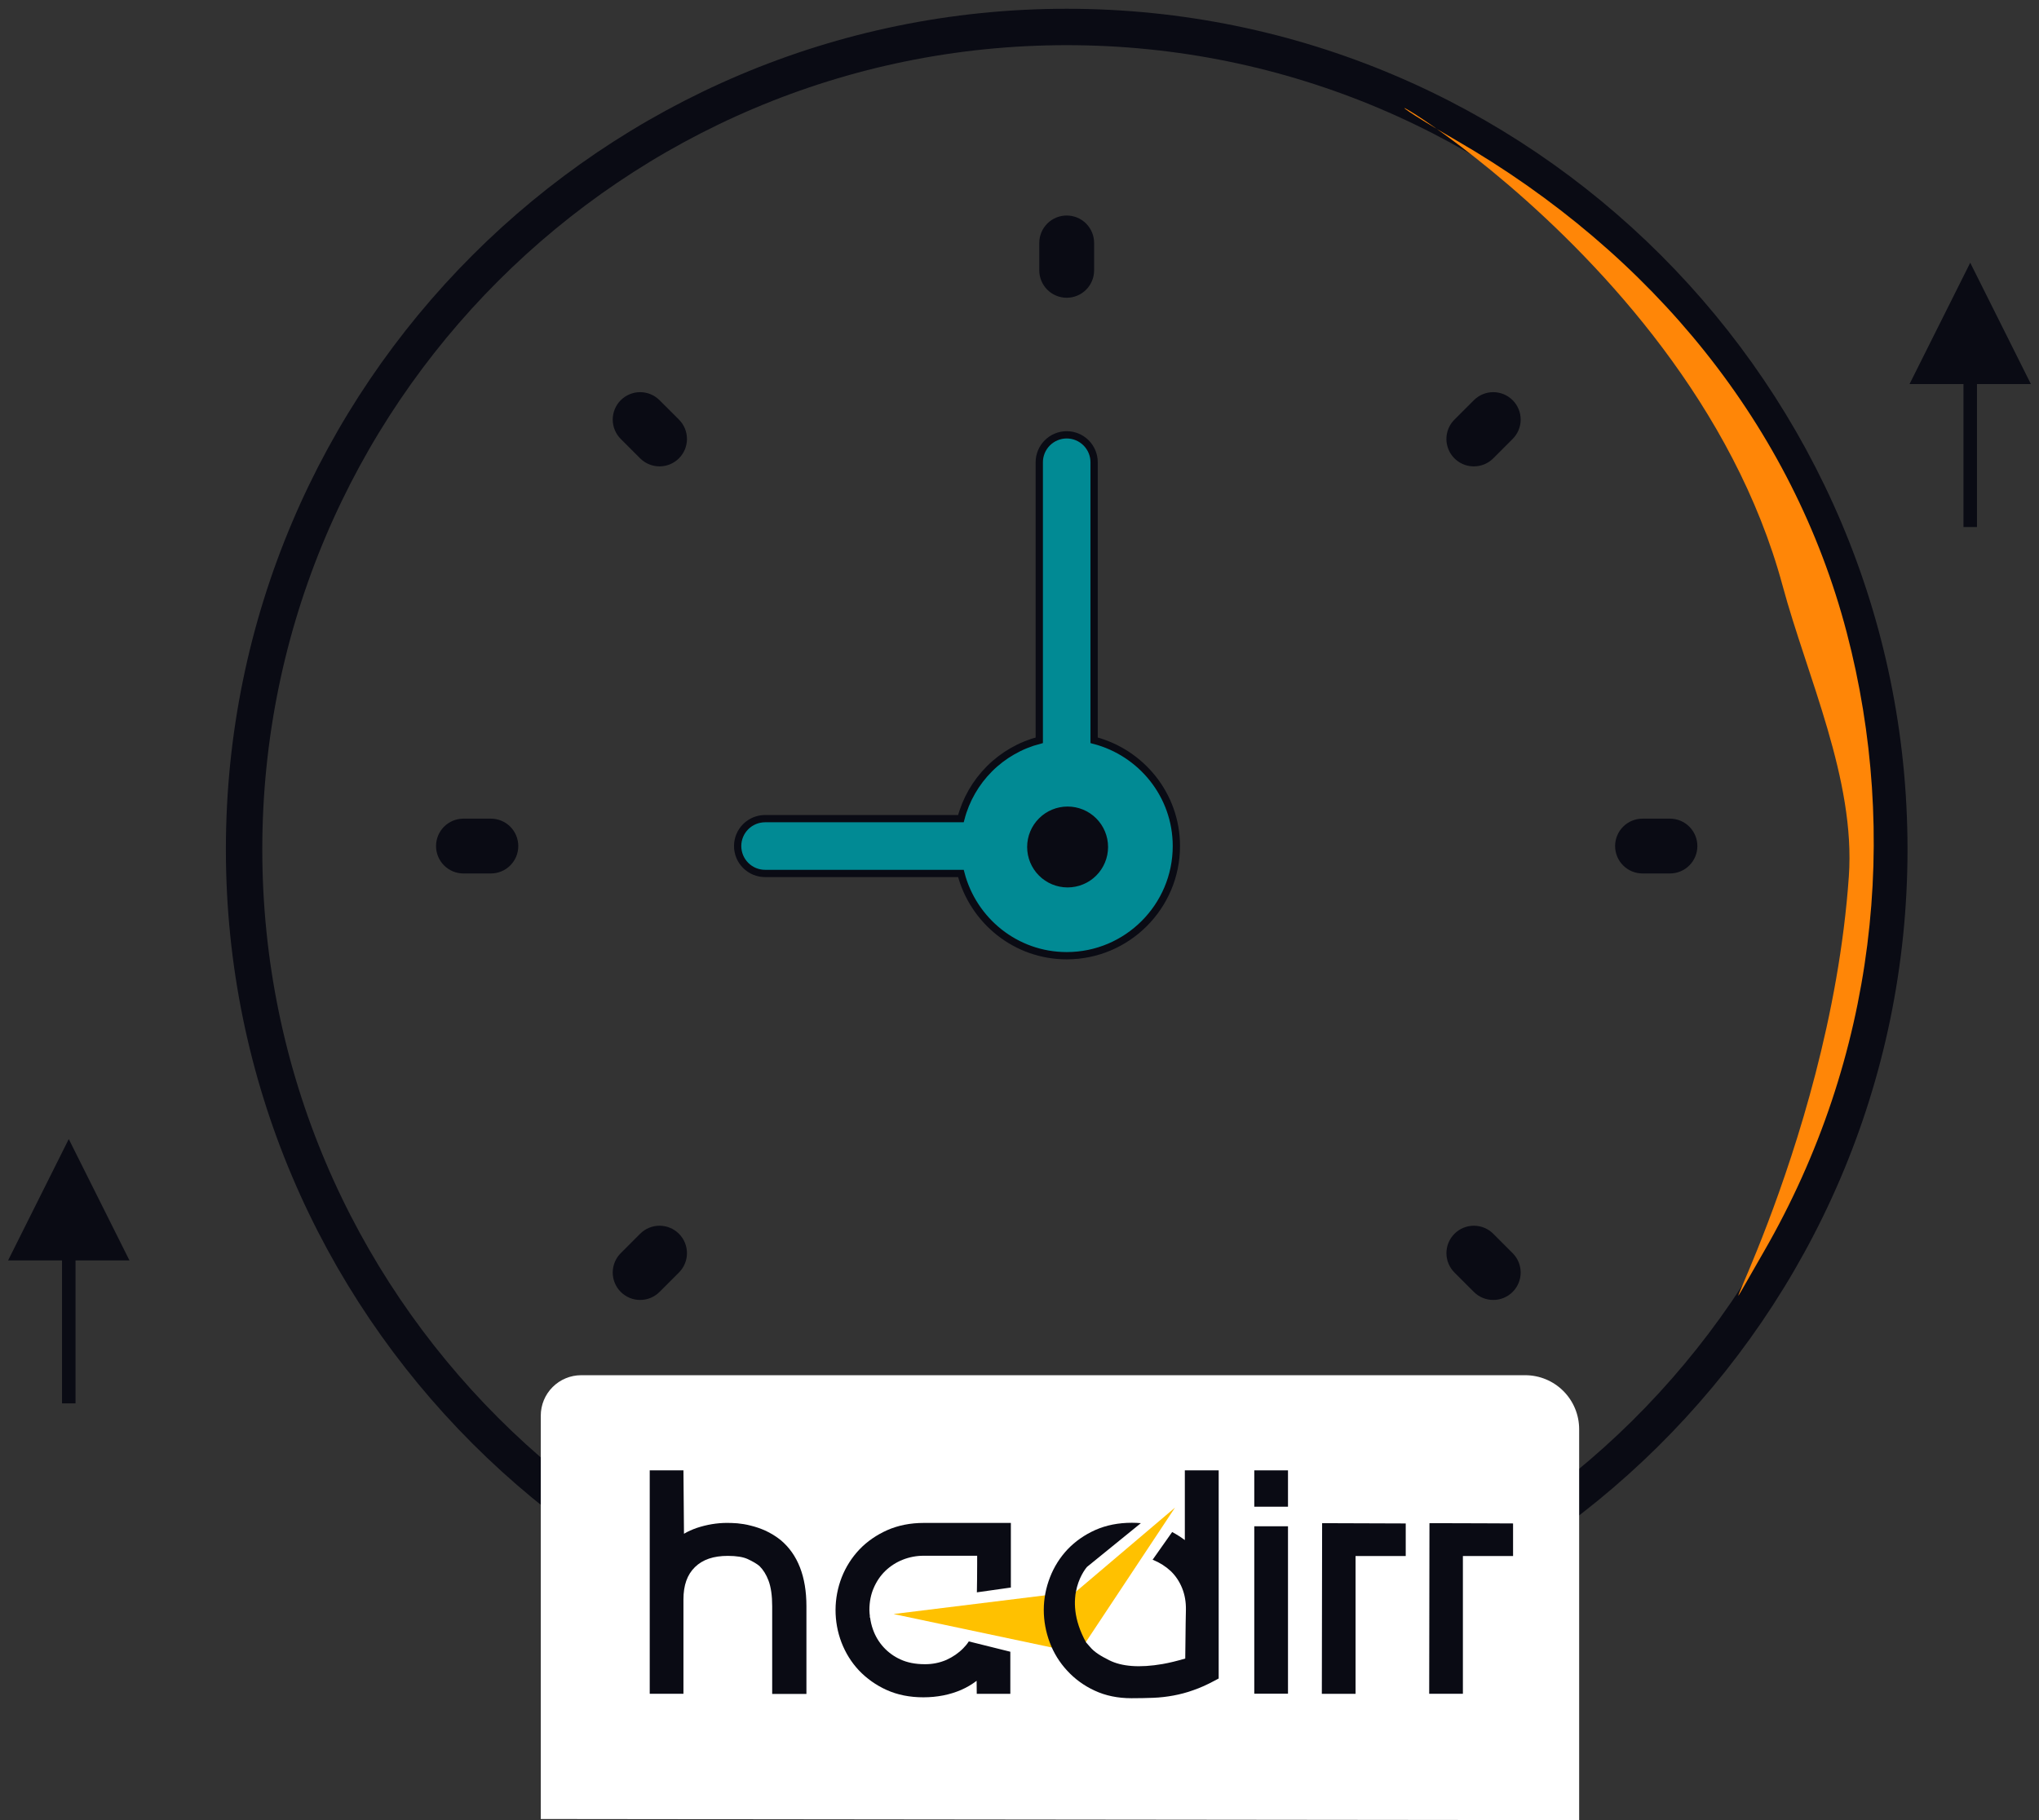
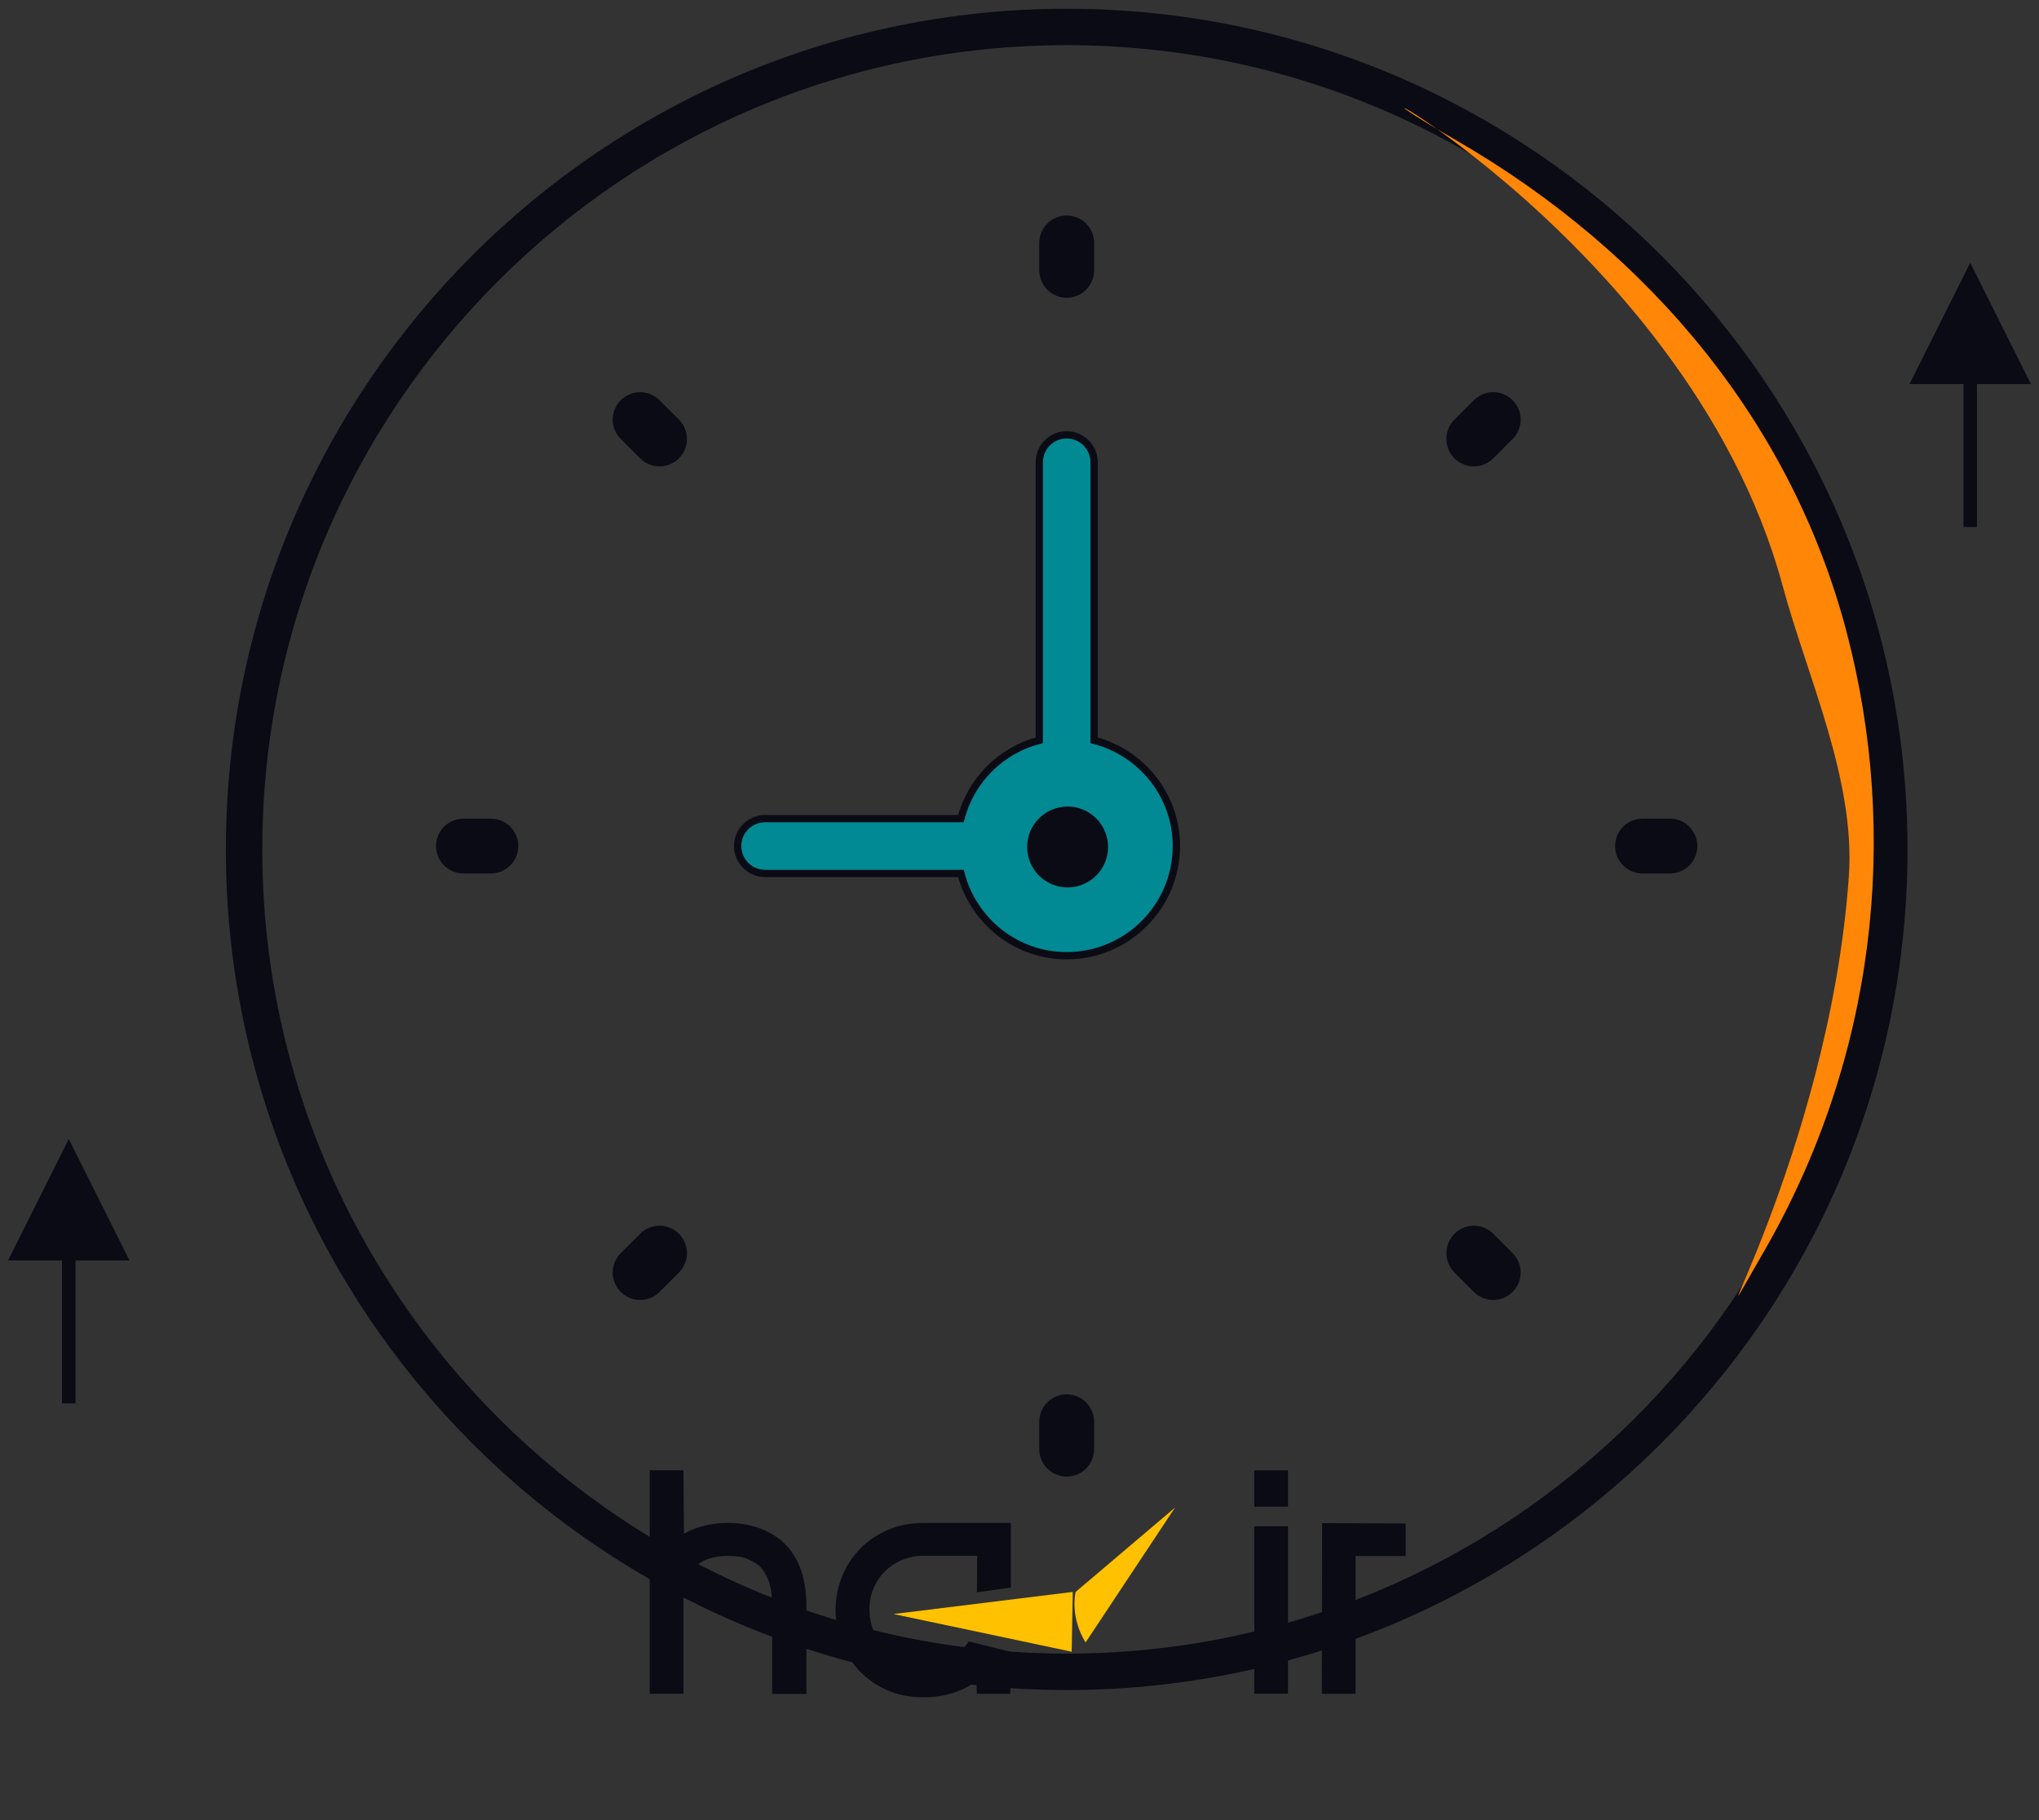
<svg xmlns="http://www.w3.org/2000/svg" width="140" height="125" viewBox="0 0 140 125" fill="none">
  <rect x="0" y="0" width="140" height="125" fill="#333333" stroke="none" />
  <g clip-path="url(#clip0_11560_4287)">
    <path d="M73.241 1.852C42.097 1.852 16.759 27.189 16.759 58.333C16.759 89.477 42.097 114.815 73.241 114.815C88.698 114.815 102.726 108.573 112.935 98.478C123.294 88.231 129.722 74.018 129.722 58.333C129.722 27.189 104.384 1.852 73.241 1.852Z" stroke="#0A0B14" stroke-width="2.5" />
    <path d="M121.098 85.976C128.827 72.589 130.435 57.321 126.796 43.431C123.104 29.337 113.546 17.466 99.961 9.622C86.409 1.798 115.715 15.502 122.393 40.215C124.09 46.496 127.409 53.543 126.944 60.186C125.6 79.424 115.339 95.951 121.098 85.976Z" fill="#FF8607" />
    <path d="M73.241 65.635C69.743 65.635 66.819 63.225 65.977 59.986H52.531C52.031 59.986 51.553 59.788 51.2 59.435C50.846 59.082 50.648 58.603 50.648 58.104C50.648 57.605 50.846 57.126 51.2 56.773C51.553 56.42 52.031 56.222 52.531 56.222H65.977C66.314 54.927 66.991 53.746 67.937 52.8C68.883 51.854 70.064 51.178 71.358 50.84V31.746C71.358 31.246 71.557 30.768 71.91 30.415C72.263 30.062 72.742 29.863 73.241 29.863C73.74 29.863 74.219 30.062 74.572 30.415C74.925 30.768 75.123 31.246 75.123 31.746V50.841C78.362 51.684 80.771 54.605 80.771 58.105C80.771 62.259 77.394 65.635 73.241 65.635Z" fill="#018A94" stroke="#0A0B14" stroke-width="0.5" />
    <path d="M135.741 26.376V36.196H134.815V26.376H131.111L135.278 18.043L139.444 26.376H135.741ZM5.185 86.561V96.381H4.259V86.561H0.556L4.722 78.228L8.889 86.561H5.185Z" fill="#0A0B14" />
    <path d="M76.081 58.168C76.081 58.905 75.788 59.612 75.267 60.133C74.746 60.654 74.04 60.946 73.303 60.946C72.566 60.946 71.859 60.654 71.339 60.133C70.818 59.612 70.525 58.905 70.525 58.168C70.525 57.432 70.818 56.725 71.339 56.204C71.859 55.683 72.566 55.391 73.303 55.391C74.04 55.391 74.746 55.683 75.267 56.204C75.788 56.725 76.081 57.432 76.081 58.168Z" fill="#0A0B14" />
    <path d="M71.358 16.683C71.358 16.184 71.557 15.705 71.91 15.352C72.263 14.999 72.742 14.801 73.241 14.801C73.74 14.801 74.219 14.999 74.572 15.352C74.925 15.705 75.123 16.184 75.123 16.683V18.567C75.123 19.066 74.925 19.545 74.572 19.898C74.219 20.251 73.74 20.449 73.241 20.449C72.742 20.449 72.263 20.251 71.91 19.898C71.557 19.545 71.358 19.066 71.358 18.567V16.683ZM33.704 59.987H31.821C31.322 59.987 30.843 59.789 30.49 59.436C30.137 59.083 29.939 58.604 29.939 58.105C29.939 57.605 30.137 57.126 30.49 56.773C30.843 56.42 31.322 56.222 31.821 56.222H33.704C34.203 56.222 34.682 56.42 35.035 56.773C35.388 57.126 35.586 57.605 35.586 58.105C35.586 58.604 35.388 59.083 35.035 59.436C34.682 59.789 34.203 59.987 33.704 59.987ZM46.616 87.394L45.284 88.725C45.11 88.9 44.902 89.039 44.673 89.134C44.445 89.228 44.2 89.277 43.953 89.277C43.471 89.277 42.99 89.091 42.622 88.725C42.447 88.55 42.308 88.343 42.214 88.114C42.119 87.886 42.07 87.641 42.07 87.394C42.07 87.147 42.119 86.902 42.214 86.673C42.308 86.445 42.447 86.237 42.622 86.063L43.953 84.731C44.127 84.556 44.335 84.417 44.563 84.322C44.792 84.228 45.037 84.179 45.284 84.179C45.532 84.179 45.776 84.228 46.005 84.322C46.233 84.417 46.441 84.556 46.616 84.731C47.352 85.467 47.352 86.657 46.616 87.394ZM46.616 31.478C46.441 31.653 46.233 31.791 46.005 31.886C45.776 31.98 45.532 32.029 45.284 32.029C44.803 32.029 44.32 31.844 43.953 31.478L42.622 30.146C42.447 29.971 42.308 29.764 42.214 29.536C42.119 29.307 42.07 29.062 42.07 28.815C42.07 28.568 42.119 28.323 42.214 28.095C42.308 27.866 42.447 27.659 42.622 27.484C42.797 27.309 43.004 27.17 43.233 27.076C43.461 26.981 43.706 26.932 43.953 26.932C44.2 26.932 44.445 26.981 44.674 27.076C44.902 27.17 45.109 27.309 45.284 27.484L46.616 28.815C46.791 28.989 46.93 29.197 47.025 29.425C47.119 29.654 47.168 29.899 47.168 30.146C47.168 30.393 47.119 30.639 47.025 30.867C46.93 31.095 46.791 31.303 46.616 31.478ZM75.123 99.524C75.123 100.023 74.925 100.502 74.572 100.855C74.219 101.208 73.74 101.406 73.241 101.406C72.742 101.406 72.263 101.208 71.91 100.855C71.557 100.502 71.358 100.023 71.358 99.524V97.641C71.358 97.142 71.557 96.663 71.91 96.311C72.263 95.957 72.742 95.759 73.241 95.759C73.74 95.759 74.219 95.957 74.572 96.311C74.925 96.663 75.123 97.142 75.123 97.641V99.524ZM103.859 88.725C103.685 88.9 103.477 89.039 103.249 89.133C103.021 89.228 102.776 89.277 102.529 89.277C102.281 89.277 102.036 89.228 101.808 89.133C101.579 89.039 101.372 88.9 101.197 88.725L99.866 87.394C99.691 87.22 99.552 87.012 99.457 86.784C99.362 86.555 99.313 86.31 99.313 86.063C99.313 85.815 99.362 85.57 99.457 85.342C99.552 85.114 99.691 84.906 99.866 84.731C100.04 84.556 100.248 84.417 100.476 84.322C100.705 84.228 100.95 84.179 101.197 84.179C101.445 84.179 101.689 84.228 101.918 84.322C102.146 84.417 102.354 84.556 102.529 84.731L103.859 86.063C104.595 86.797 104.595 87.989 103.859 88.725ZM103.859 30.146L102.529 31.478C102.354 31.653 102.146 31.791 101.918 31.886C101.689 31.98 101.444 32.029 101.197 32.029C100.825 32.029 100.46 31.92 100.15 31.713C99.84 31.506 99.598 31.212 99.456 30.868C99.313 30.524 99.276 30.145 99.349 29.779C99.422 29.414 99.602 29.079 99.866 28.816L101.197 27.484C101.372 27.309 101.579 27.17 101.808 27.076C102.036 26.981 102.281 26.932 102.528 26.932C102.775 26.932 103.02 26.981 103.249 27.076C103.477 27.17 103.685 27.309 103.859 27.484C104.034 27.659 104.173 27.866 104.268 28.095C104.363 28.323 104.411 28.568 104.411 28.815C104.411 29.062 104.363 29.307 104.268 29.536C104.173 29.764 104.034 29.971 103.859 30.146ZM114.66 59.987H112.778C112.278 59.987 111.8 59.789 111.447 59.436C111.094 59.083 110.895 58.604 110.895 58.105C110.895 57.605 111.094 57.126 111.447 56.773C111.8 56.42 112.278 56.222 112.778 56.222H114.66C115.159 56.222 115.638 56.42 115.991 56.773C116.344 57.126 116.543 57.605 116.543 58.105C116.543 58.604 116.344 59.083 115.991 59.436C115.638 59.789 115.159 59.987 114.66 59.987Z" fill="#0A0B14" />
-     <path fill-rule="evenodd" clip-rule="evenodd" d="M39.907 94.445H104.722C105.705 94.445 106.647 94.835 107.341 95.53C108.036 96.225 108.426 97.167 108.426 98.149V125.001L37.13 124.924V97.223C37.13 96.486 37.422 95.78 37.943 95.259C38.464 94.738 39.171 94.445 39.907 94.445Z" fill="white" />
    <path d="M53.602 105.768C53.275 105.507 52.917 105.287 52.537 105.113C52.215 104.97 51.88 104.856 51.537 104.773C51.222 104.69 50.907 104.643 50.63 104.616C50.361 104.597 50.12 104.588 49.926 104.588C49.222 104.588 48.528 104.708 47.852 104.93C47.537 105.04 47.241 105.168 46.963 105.334L46.926 100.98H44.611V116.325H46.926V109.844C46.926 108.869 47.185 108.142 47.713 107.626C48.25 107.102 48.991 106.853 49.972 106.853C50.565 106.853 51.028 106.927 51.343 107.074C51.676 107.23 51.954 107.387 52.148 107.553C52.398 107.801 52.611 108.132 52.769 108.556C52.935 108.998 53.019 109.587 53.019 110.305V116.334H55.37V110.305C55.37 108.28 54.778 106.752 53.602 105.768Z" fill="#0A0B14" />
    <path d="M88.435 104.82V116.318H86.12V104.82H88.435Z" fill="#0A0B14" />
-     <path d="M88.435 100.98V103.475H86.12V100.98H88.435Z" fill="#0A0B14" />
+     <path d="M88.435 100.98V103.475H86.12V100.98Z" fill="#0A0B14" />
    <path d="M91.315 104.608H90.778L90.759 116.326H93.074V106.863H96.519V104.626C96.519 104.626 92.63 104.608 91.315 104.608ZM66.519 112.727C66.41 112.897 66.282 113.054 66.139 113.196C65.815 113.528 65.426 113.794 64.981 113.997C64.511 114.199 64.003 114.299 63.491 114.292C62.852 114.292 62.287 114.181 61.815 113.96C61.378 113.762 60.987 113.476 60.663 113.122C60.34 112.768 60.093 112.351 59.935 111.898C59.84 111.63 59.775 111.353 59.741 111.07L59.676 111.052L59.731 111.033C59.713 110.876 59.694 110.72 59.694 110.564C59.694 110.011 59.796 109.496 59.991 109.055C60.185 108.603 60.454 108.207 60.787 107.885C61.129 107.556 61.532 107.297 61.972 107.121C62.434 106.936 62.928 106.842 63.426 106.844H67.093V107.434C67.093 108.189 67.083 108.823 67.074 109.357L69.407 109.027V104.59H63.426C62.509 104.59 61.667 104.756 60.917 105.087C60.176 105.418 59.537 105.86 59.009 106.412C58.487 106.964 58.075 107.611 57.796 108.318C57.234 109.758 57.227 111.356 57.778 112.801C58.056 113.519 58.454 114.162 58.972 114.715C59.512 115.282 60.157 115.738 60.87 116.059C61.62 116.4 62.472 116.566 63.398 116.566C64.352 116.566 65.222 116.39 65.991 116.059C66.37 115.893 66.731 115.682 67.056 115.433L67.065 116.326H69.37V113.436L66.519 112.727Z" fill="#0A0B14" />
    <path d="M73.657 109.328L61.352 110.847L73.583 113.434L73.657 109.328Z" fill="#FFC100" />
    <path d="M73.852 109.33C73.852 109.33 73.435 111.023 74.537 112.8L80.676 103.539L73.852 109.33Z" fill="#FFC100" />
-     <path d="M81.352 100.98V105.768C81.076 105.562 80.785 105.377 80.481 105.215L79.139 107.119C79.148 107.119 79.167 107.129 79.176 107.129C79.639 107.321 80.046 107.58 80.389 107.902C80.722 108.224 80.981 108.61 81.167 109.07C81.352 109.53 81.435 110.028 81.426 110.552C81.417 111.16 81.398 111.777 81.398 112.404C81.389 112.9 81.389 113.397 81.38 113.904C80.815 114.068 80.296 114.198 79.824 114.28C78.231 114.556 77.009 114.447 76.167 114.023C75.62 113.747 75.148 113.48 74.833 113.093C74.75 112.992 74.574 112.799 74.574 112.799C72.805 109.614 74.639 107.607 74.639 107.607L78.333 104.606C78.13 104.588 77.926 104.579 77.713 104.579C76.796 104.579 75.954 104.744 75.204 105.076C74.463 105.407 73.824 105.858 73.296 106.41C72.778 106.963 72.37 107.607 72.093 108.325C71.815 109.043 71.667 109.797 71.667 110.562C71.667 111.317 71.805 112.071 72.074 112.79C72.343 113.517 72.75 114.169 73.269 114.731C73.8 115.31 74.442 115.777 75.157 116.104C75.898 116.453 76.75 116.628 77.685 116.628C78.213 116.628 78.722 116.618 79.185 116.6C79.667 116.581 80.13 116.526 80.574 116.443C81.019 116.36 81.481 116.242 81.935 116.076C82.398 115.918 82.889 115.698 83.398 115.422L83.676 115.274V100.98H81.352ZM98.685 104.607H98.148L98.13 116.325H100.444V106.862H103.889V104.625C103.898 104.625 100.009 104.607 98.685 104.607Z" fill="#0A0B14" />
  </g>
  <defs>
    <clipPath id="clip0_11560_4287">
      <rect width="139.815" height="125" fill="white" transform="translate(0.093)" />
    </clipPath>
  </defs>
</svg>